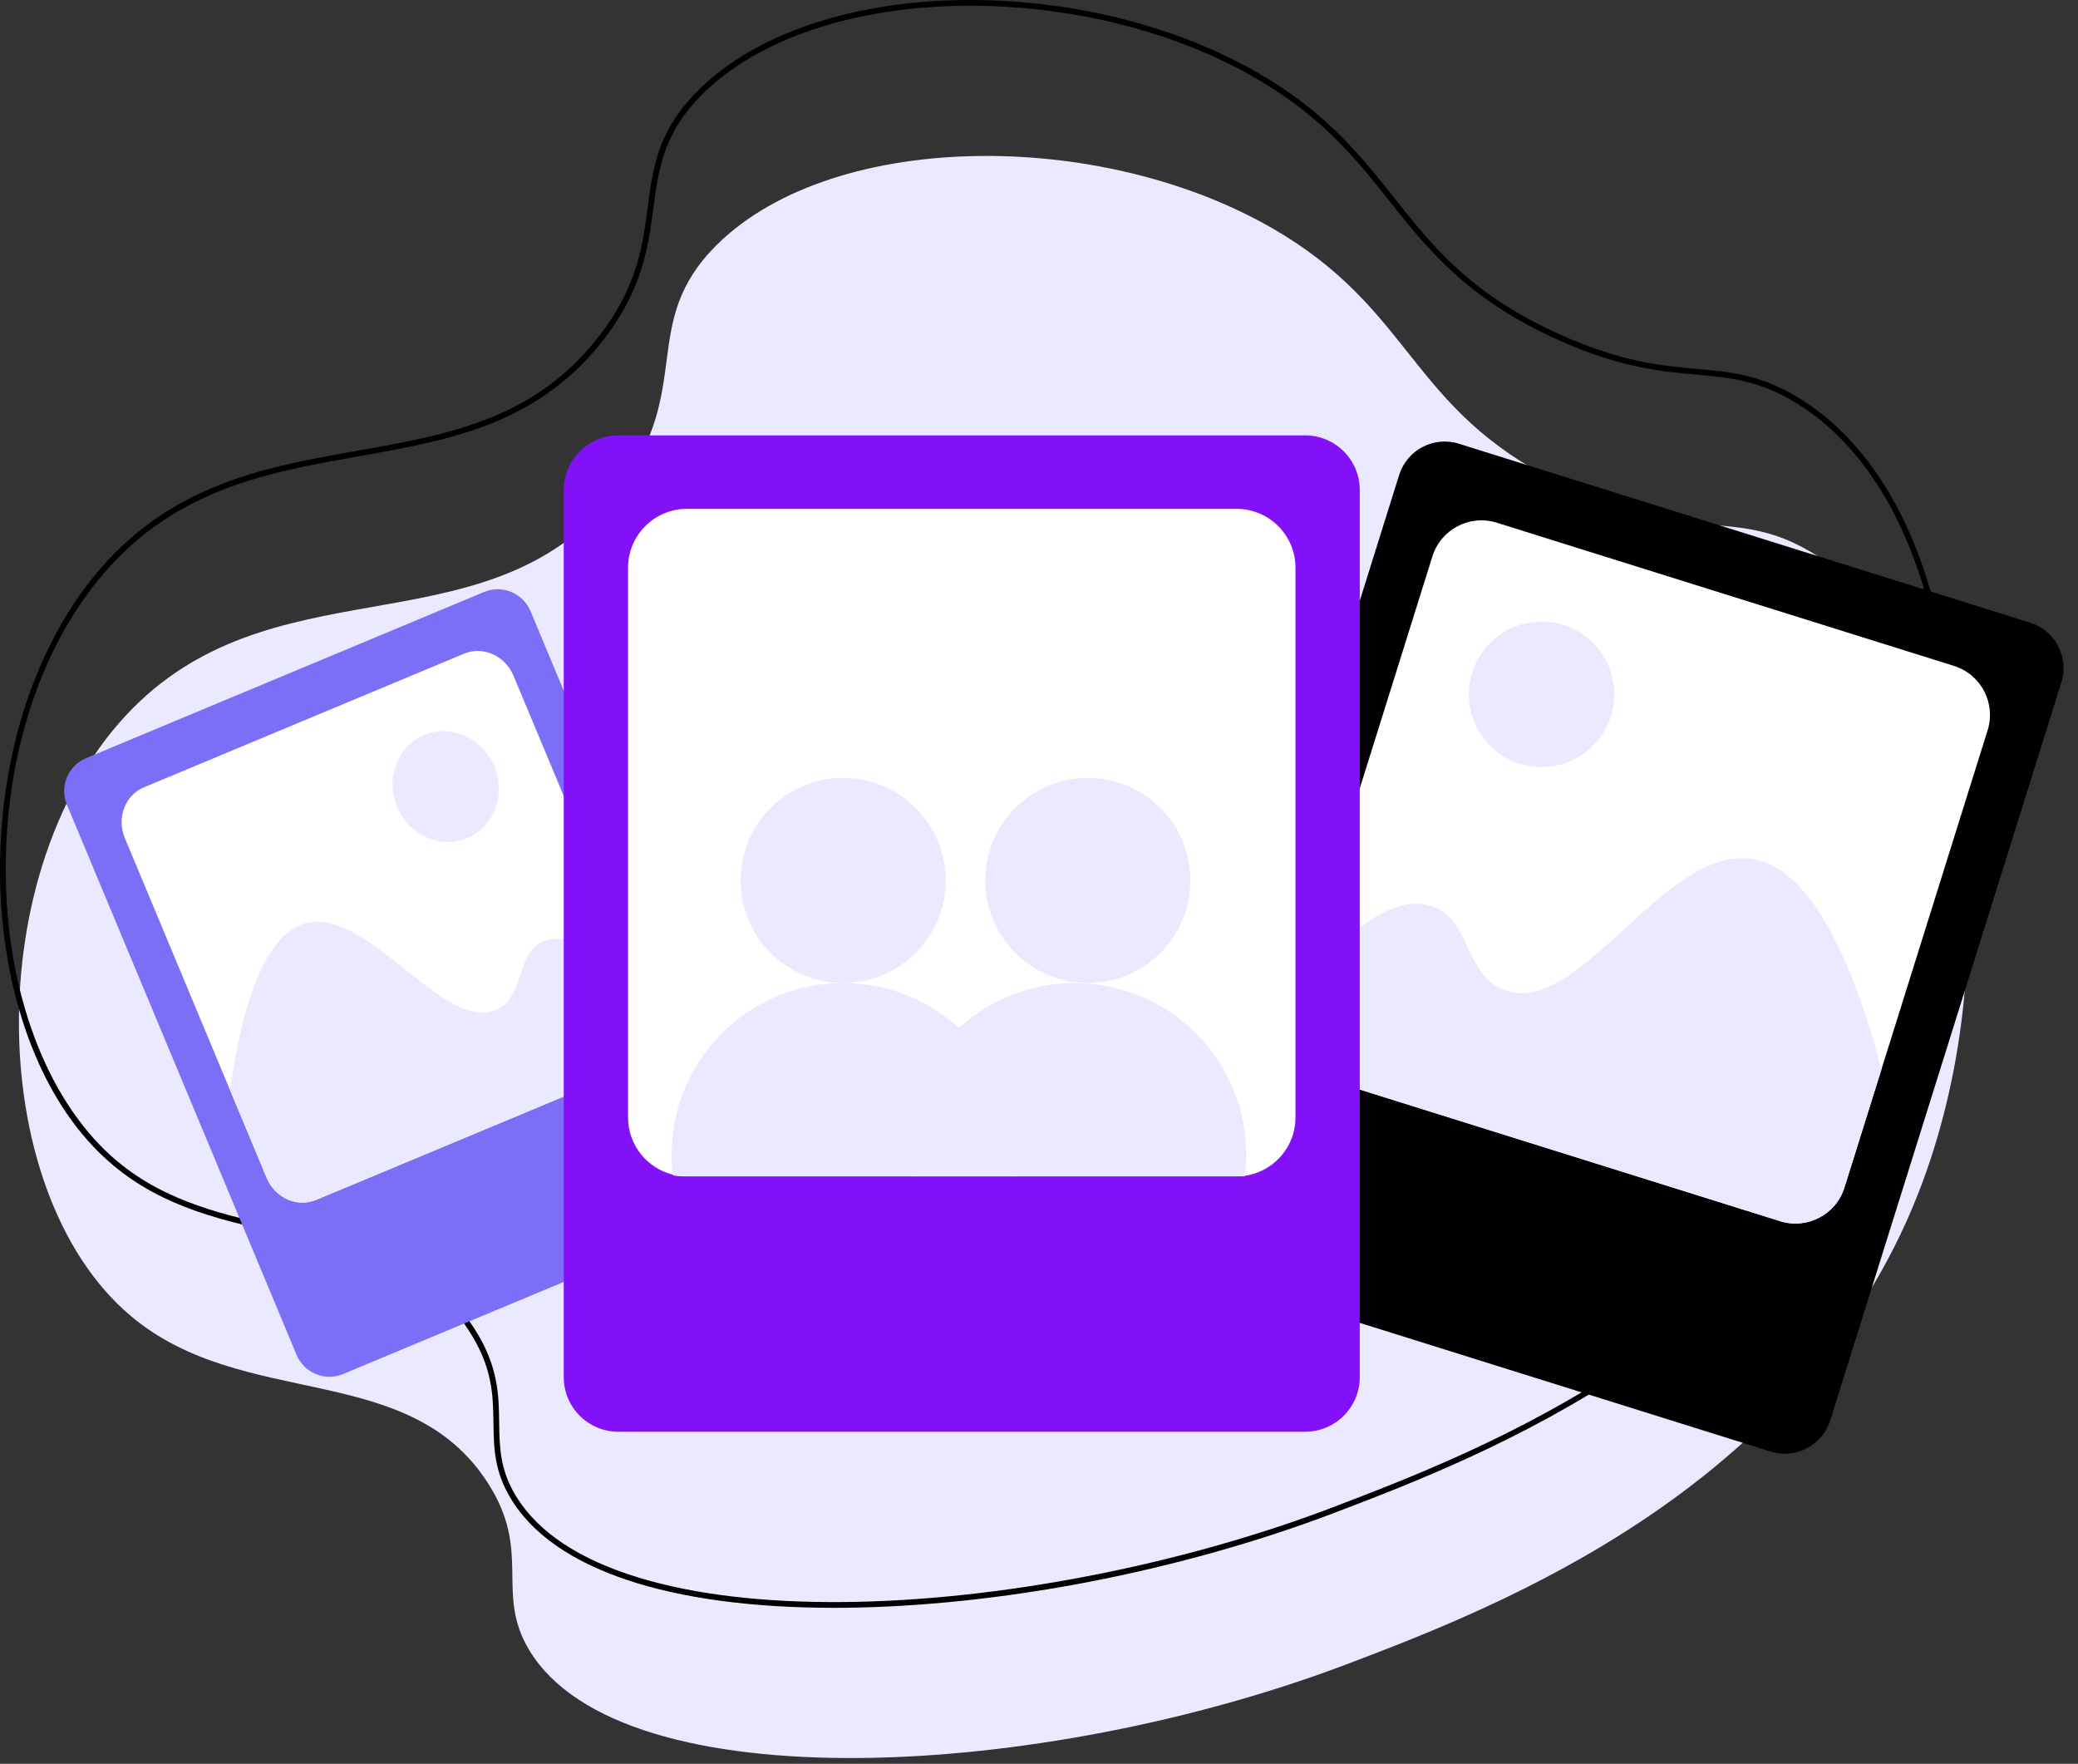
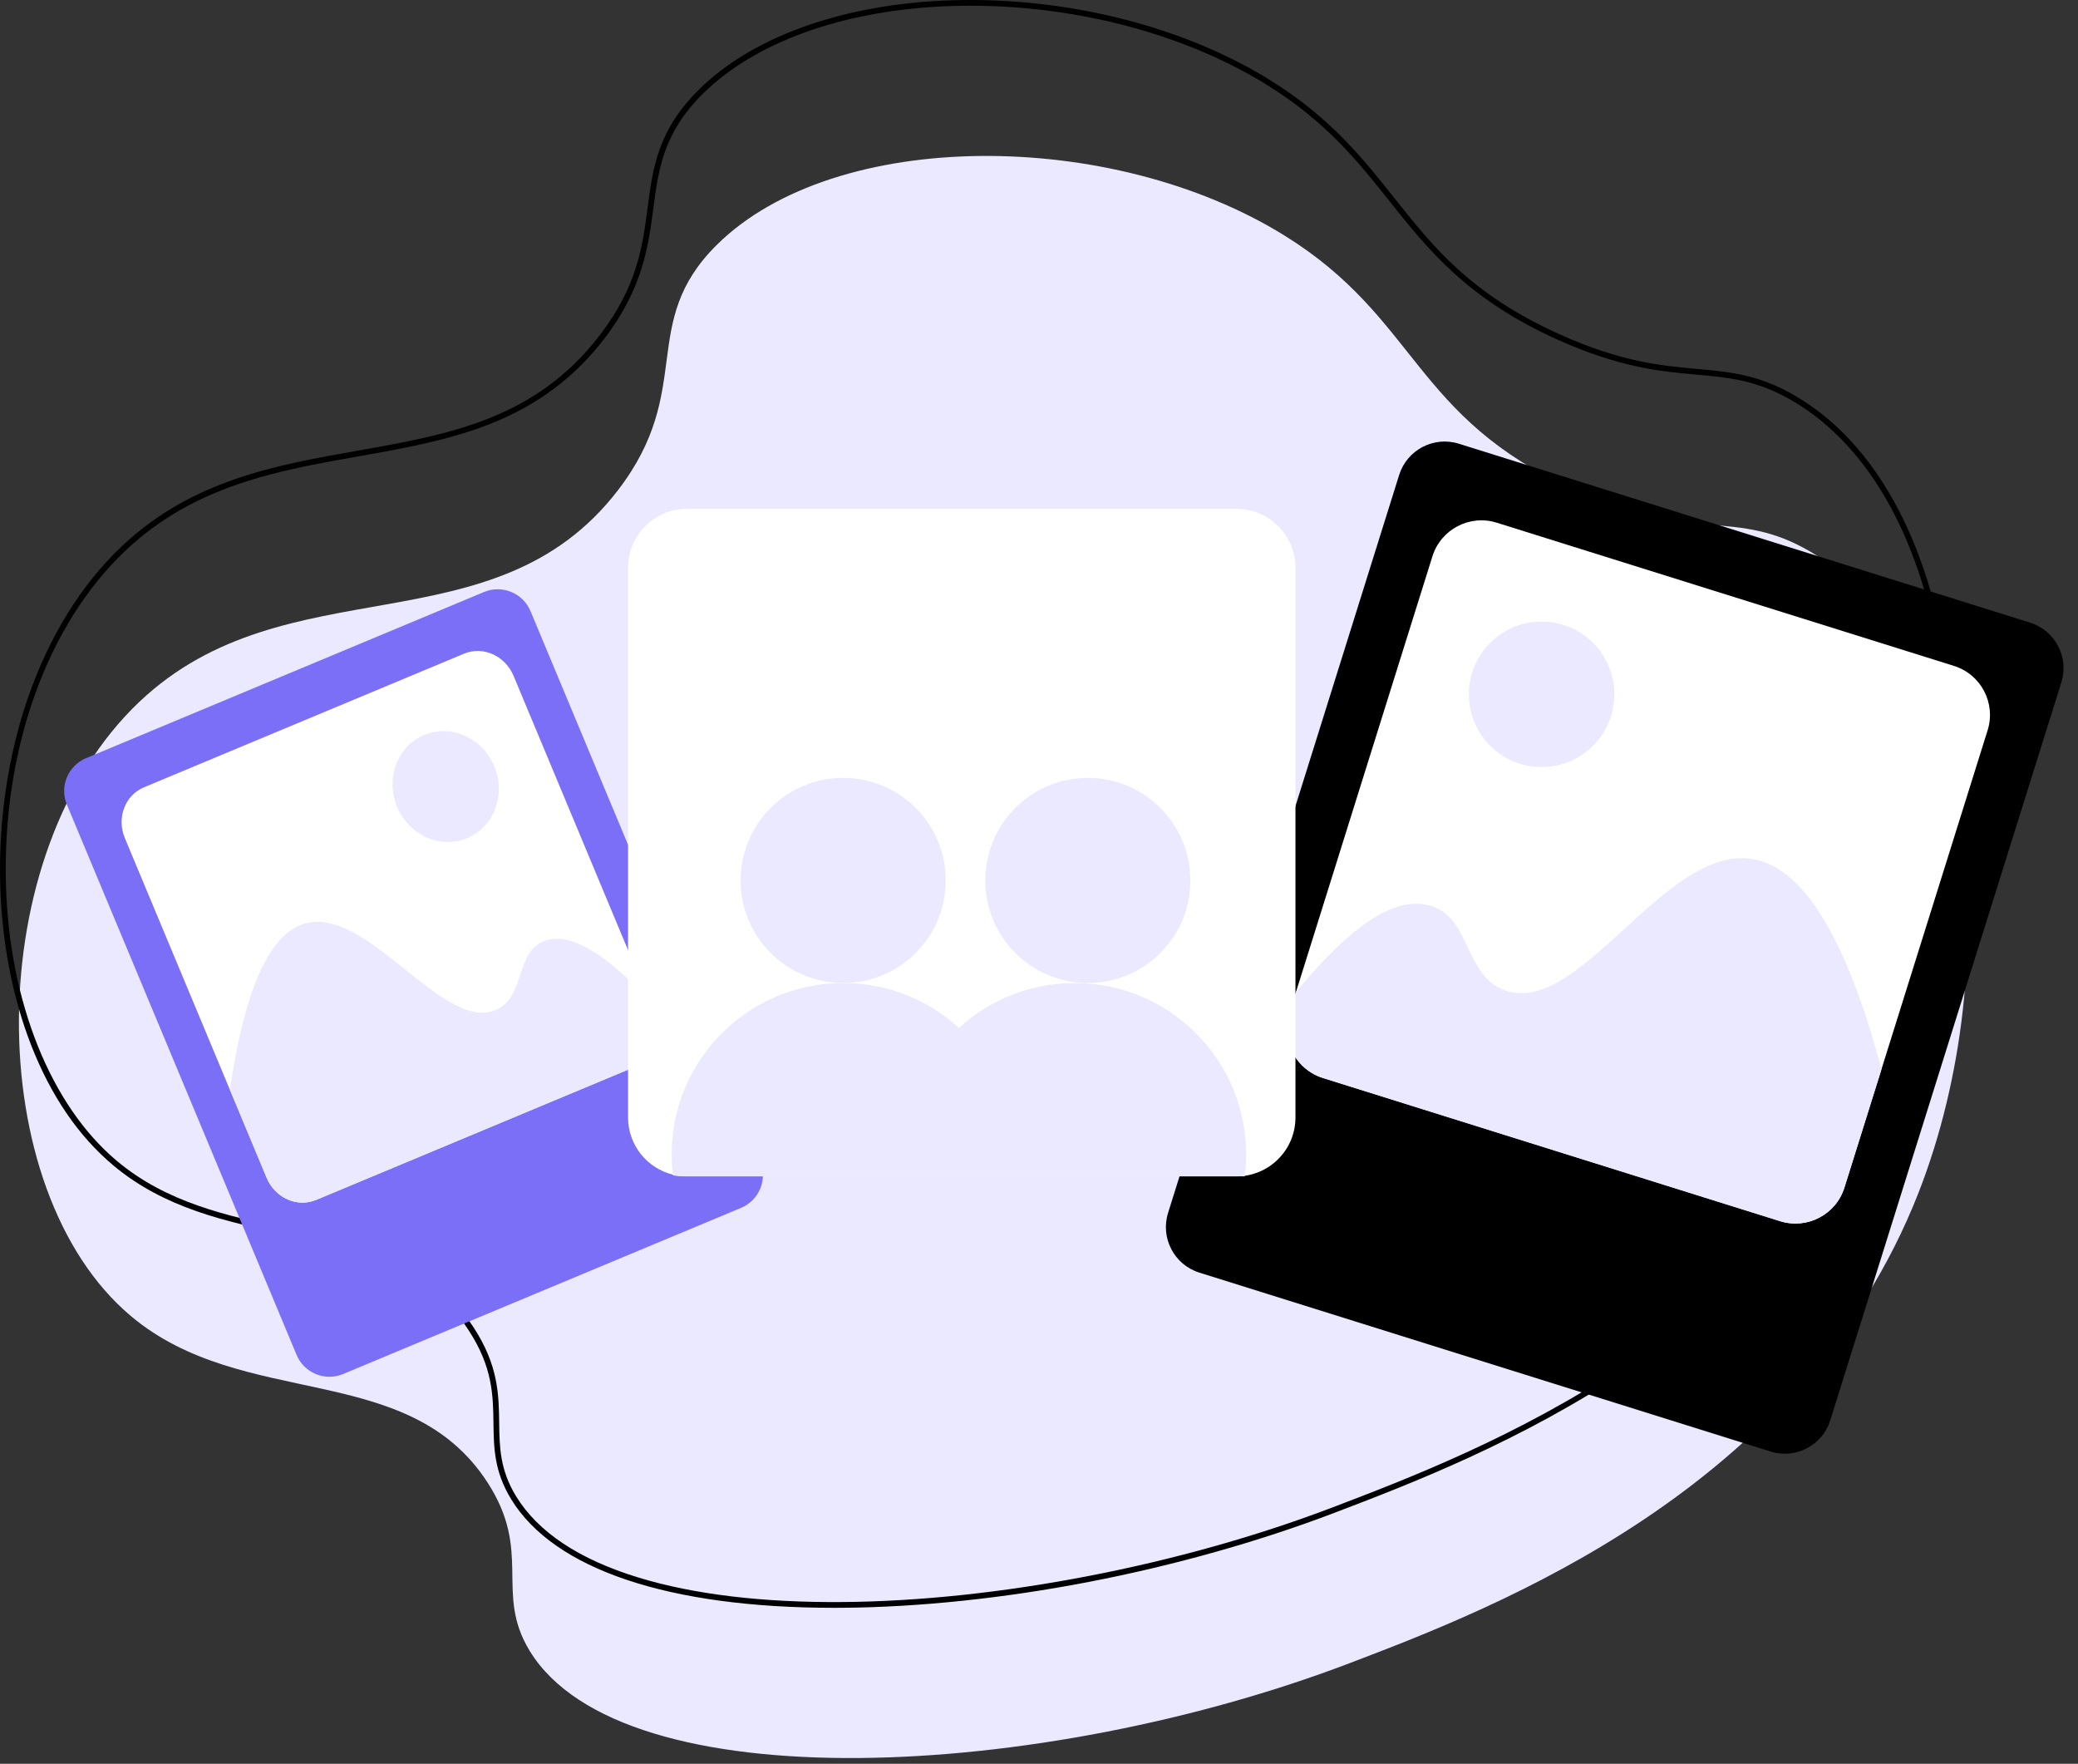
<svg xmlns="http://www.w3.org/2000/svg" width="304" height="258" viewBox="0 0 304 258" fill="none">
  <rect x="0" y="0" width="304" height="258" fill="#333333" stroke="none" />
  <path d="M280.631 174.566C263.544 218.08 218.617 235.211 197.462 243.279C152.403 260.462 91.069 263.708 77.488 241.482C72.282 232.964 77.985 227.072 71.275 216.782C59.613 198.898 35.637 206.346 19.174 192.531C-2.808 174.081 -3.011 124.751 20.446 102.607C41.947 82.31 72.287 95.273 90.394 71.722C101.773 56.922 93.263 47.286 104.889 35.796C122.167 18.72 162.508 18.71 187.902 34.446C207.549 46.622 206.649 61.034 230.442 71.722C247.925 79.574 253.85 74.235 264.858 80.703C289.282 95.055 293.766 141.114 280.631 174.565V174.566Z" fill="#EBE9FF" />
  <path d="M122.056 235.189C97.815 235.189 81.054 229.567 74.784 219.307C72.287 215.221 72.24 211.78 72.19 208.136C72.135 204.129 72.079 199.987 68.576 194.616C62.255 184.922 52.278 182.786 41.714 180.524C33.026 178.664 24.043 176.741 16.557 170.457C11.475 166.192 7.431 160.265 4.539 152.839C1.834 145.896 0.277 137.831 0.034 129.51C-0.24 120.125 1.143 110.694 4.032 102.239C7.111 93.233 11.874 85.51 17.81 79.908C28.089 70.205 40.395 68.031 52.296 65.928C65.662 63.568 78.284 61.336 87.713 49.073C93.235 41.892 94.003 36.033 94.745 30.369C95.508 24.548 96.228 19.052 102.244 13.106C110.486 4.96 124.611 0.185 140.999 0.005C157.173 -0.172 173.494 4.089 185.774 11.698C194.613 17.174 199.356 23.144 203.943 28.917C209.728 36.199 215.195 43.076 228.266 48.947C237.243 52.979 243.107 53.504 248.283 53.969C253.135 54.403 257.326 54.779 262.722 57.95C274.262 64.732 282.136 78.961 284.896 98.021C287.481 115.878 285.213 135.673 278.673 152.327C274.68 162.495 268.858 171.944 261.368 180.41C255.016 187.591 247.308 194.239 238.457 200.17C222.406 210.926 206.072 217.156 195.262 221.277C184.207 225.491 171.788 228.989 159.347 231.39C146.95 233.783 134.494 235.095 123.324 235.184C122.898 235.187 122.474 235.189 122.053 235.189H122.056ZM141.98 0.838C141.656 0.838 141.334 0.839 141.01 0.843C124.84 1.02 110.925 5.708 102.837 13.701C97.025 19.445 96.322 24.803 95.579 30.476C94.857 35.983 94.038 42.222 88.379 49.583C84.052 55.21 78.614 59.269 71.752 61.994C65.638 64.421 58.93 65.606 52.442 66.754C40.662 68.836 28.481 70.987 18.386 80.517C6.843 91.414 0.296 109.719 0.873 129.485C1.373 146.633 7.438 161.709 17.096 169.815C24.423 175.962 33.302 177.865 41.889 179.704C52.627 182.004 62.767 184.175 69.277 194.158C72.913 199.732 72.97 203.999 73.027 208.124C73.076 211.649 73.121 214.98 75.499 218.869C78.701 224.11 84.726 228.112 93.402 230.76C101.505 233.233 111.573 234.439 123.321 234.343C145.911 234.162 172.694 228.984 194.967 220.491C216.361 212.334 260.876 195.359 277.894 152.018C284.382 135.495 286.632 115.856 284.067 98.139C281.344 79.337 273.614 65.321 262.299 58.672C257.064 55.596 252.96 55.227 248.209 54.803C242.969 54.333 237.03 53.801 227.924 49.712C214.666 43.758 208.883 36.478 203.289 29.439C198.747 23.723 194.049 17.81 185.335 12.411C173.432 5.035 157.681 0.839 141.98 0.839V0.838Z" fill="black" />
  <path d="M296.996 91.08L213.428 64.908C209.753 63.757 205.841 65.803 204.69 69.478L170.884 177.418C169.733 181.093 171.78 185.005 175.455 186.156L259.022 212.328C262.697 213.479 266.609 211.433 267.76 207.758L301.566 99.819C302.717 96.144 300.671 92.231 296.996 91.08Z" fill="black" />
  <path d="M290.78 106.82L269.831 173.711C268.591 177.669 264.378 179.872 260.42 178.633L193.529 157.684C192.962 157.506 192.432 157.268 191.944 156.978C189.011 155.243 187.544 151.664 188.606 148.273L209.555 81.382C210.795 77.423 215.008 75.22 218.968 76.46L285.859 97.409C289.817 98.649 292.02 102.862 290.78 106.821V106.82Z" fill="white" />
  <path d="M225.525 112.204C231.401 112.204 236.164 107.441 236.164 101.565C236.164 95.689 231.401 90.926 225.525 90.926C219.649 90.926 214.886 95.689 214.886 101.565C214.886 107.441 219.649 112.204 225.525 112.204Z" fill="#EBE9FF" />
  <path d="M275.252 156.402L269.831 173.711C268.591 177.669 264.378 179.872 260.42 178.633L193.529 157.684C192.962 157.506 192.432 157.268 191.944 156.978C189.011 155.243 187.544 151.664 188.606 148.273L189.618 145.044C195.378 138.205 202.603 130.906 208.911 132.391C215.235 133.881 214.052 142.646 220.146 144.857C231.028 148.805 243.347 123.949 256.068 125.61C261.821 126.36 268.9 132.698 275.253 156.402H275.252Z" fill="#EBE9FF" />
  <path d="M50.196 200.991L108.415 176.685C111.066 175.578 112.319 172.531 111.211 169.88L77.611 89.396C76.504 86.745 73.456 85.492 70.805 86.599L12.586 110.905C9.934 112.012 8.682 115.059 9.789 117.711L43.39 198.194C44.497 200.846 47.544 202.098 50.196 200.991Z" fill="#7B6FF7" />
  <path d="M18.262 122.59L39.011 172.29C40.239 175.231 43.481 176.677 46.251 175.519L93.08 155.97C93.476 155.803 93.842 155.594 94.174 155.347C96.159 153.871 96.928 151.07 95.876 148.55L75.126 98.85C73.898 95.909 70.656 94.463 67.885 95.62L21.055 115.17C18.285 116.326 17.034 119.648 18.262 122.59Z" fill="white" />
  <path d="M68.352 122.597C72.278 120.958 74.05 116.252 72.311 112.086C70.572 107.92 65.98 105.872 62.054 107.511C58.128 109.15 56.355 113.856 58.095 118.022C59.834 122.188 64.427 124.236 68.352 122.597Z" fill="#EBE9FF" />
  <path d="M33.642 159.429L39.011 172.29C40.239 175.231 43.481 176.677 46.251 175.519L93.08 155.969C93.476 155.803 93.842 155.594 94.174 155.347C96.159 153.871 96.927 151.07 95.876 148.55L94.874 146.151C90.126 141.265 84.275 136.111 79.819 137.582C75.351 139.057 76.936 145.654 72.695 147.666C65.121 151.257 54.118 133.034 45.021 134.988C40.907 135.871 36.293 141.072 33.642 159.431V159.429Z" fill="#EBE9FF" />
-   <path d="M190.928 63.685H90.471C86.054 63.685 82.473 67.266 82.473 71.683V201.436C82.473 205.854 86.054 209.435 90.471 209.435H190.928C195.346 209.435 198.927 205.854 198.927 201.436V71.683C198.927 67.266 195.346 63.685 190.928 63.685Z" fill="#8211FA" />
  <path d="M189.519 83.05V163.459C189.519 168.218 185.662 172.073 180.905 172.073H100.496C99.815 172.073 99.152 171.994 98.518 171.843C94.713 170.951 91.881 167.535 91.881 163.458V83.049C91.881 78.29 95.738 74.433 100.496 74.433H180.905C185.663 74.433 189.519 78.29 189.519 83.049V83.05Z" fill="white" />
  <path d="M123.35 143.794C131.636 143.794 138.353 137.077 138.353 128.791C138.353 120.505 131.636 113.788 123.35 113.788C115.064 113.788 108.347 120.505 108.347 128.791C108.347 137.077 115.064 143.794 123.35 143.794Z" fill="#EBE9FF" />
  <path d="M148.443 168.885C148.443 169.964 148.374 171.03 148.242 172.073H99.827C99.35 172.073 98.885 172.018 98.439 171.912C98.32 170.92 98.258 169.91 98.258 168.885C98.258 155.028 109.491 143.794 123.35 143.794C137.208 143.794 148.441 155.028 148.441 168.885H148.443Z" fill="#EBE9FF" />
  <path d="M159.142 143.794C167.428 143.794 174.145 137.077 174.145 128.791C174.145 120.505 167.428 113.788 159.142 113.788C150.856 113.788 144.139 120.505 144.139 128.791C144.139 137.077 150.856 143.794 159.142 143.794Z" fill="#EBE9FF" />
  <path d="M182.306 168.885C182.306 169.964 182.237 171.03 182.105 172.073H133.69C133.213 172.073 132.749 172.018 132.302 171.912C132.183 170.92 132.121 169.91 132.121 168.885C132.121 155.028 143.354 143.794 157.213 143.794C171.072 143.794 182.305 155.028 182.305 168.885H182.306Z" fill="#EBE9FF" />
</svg>